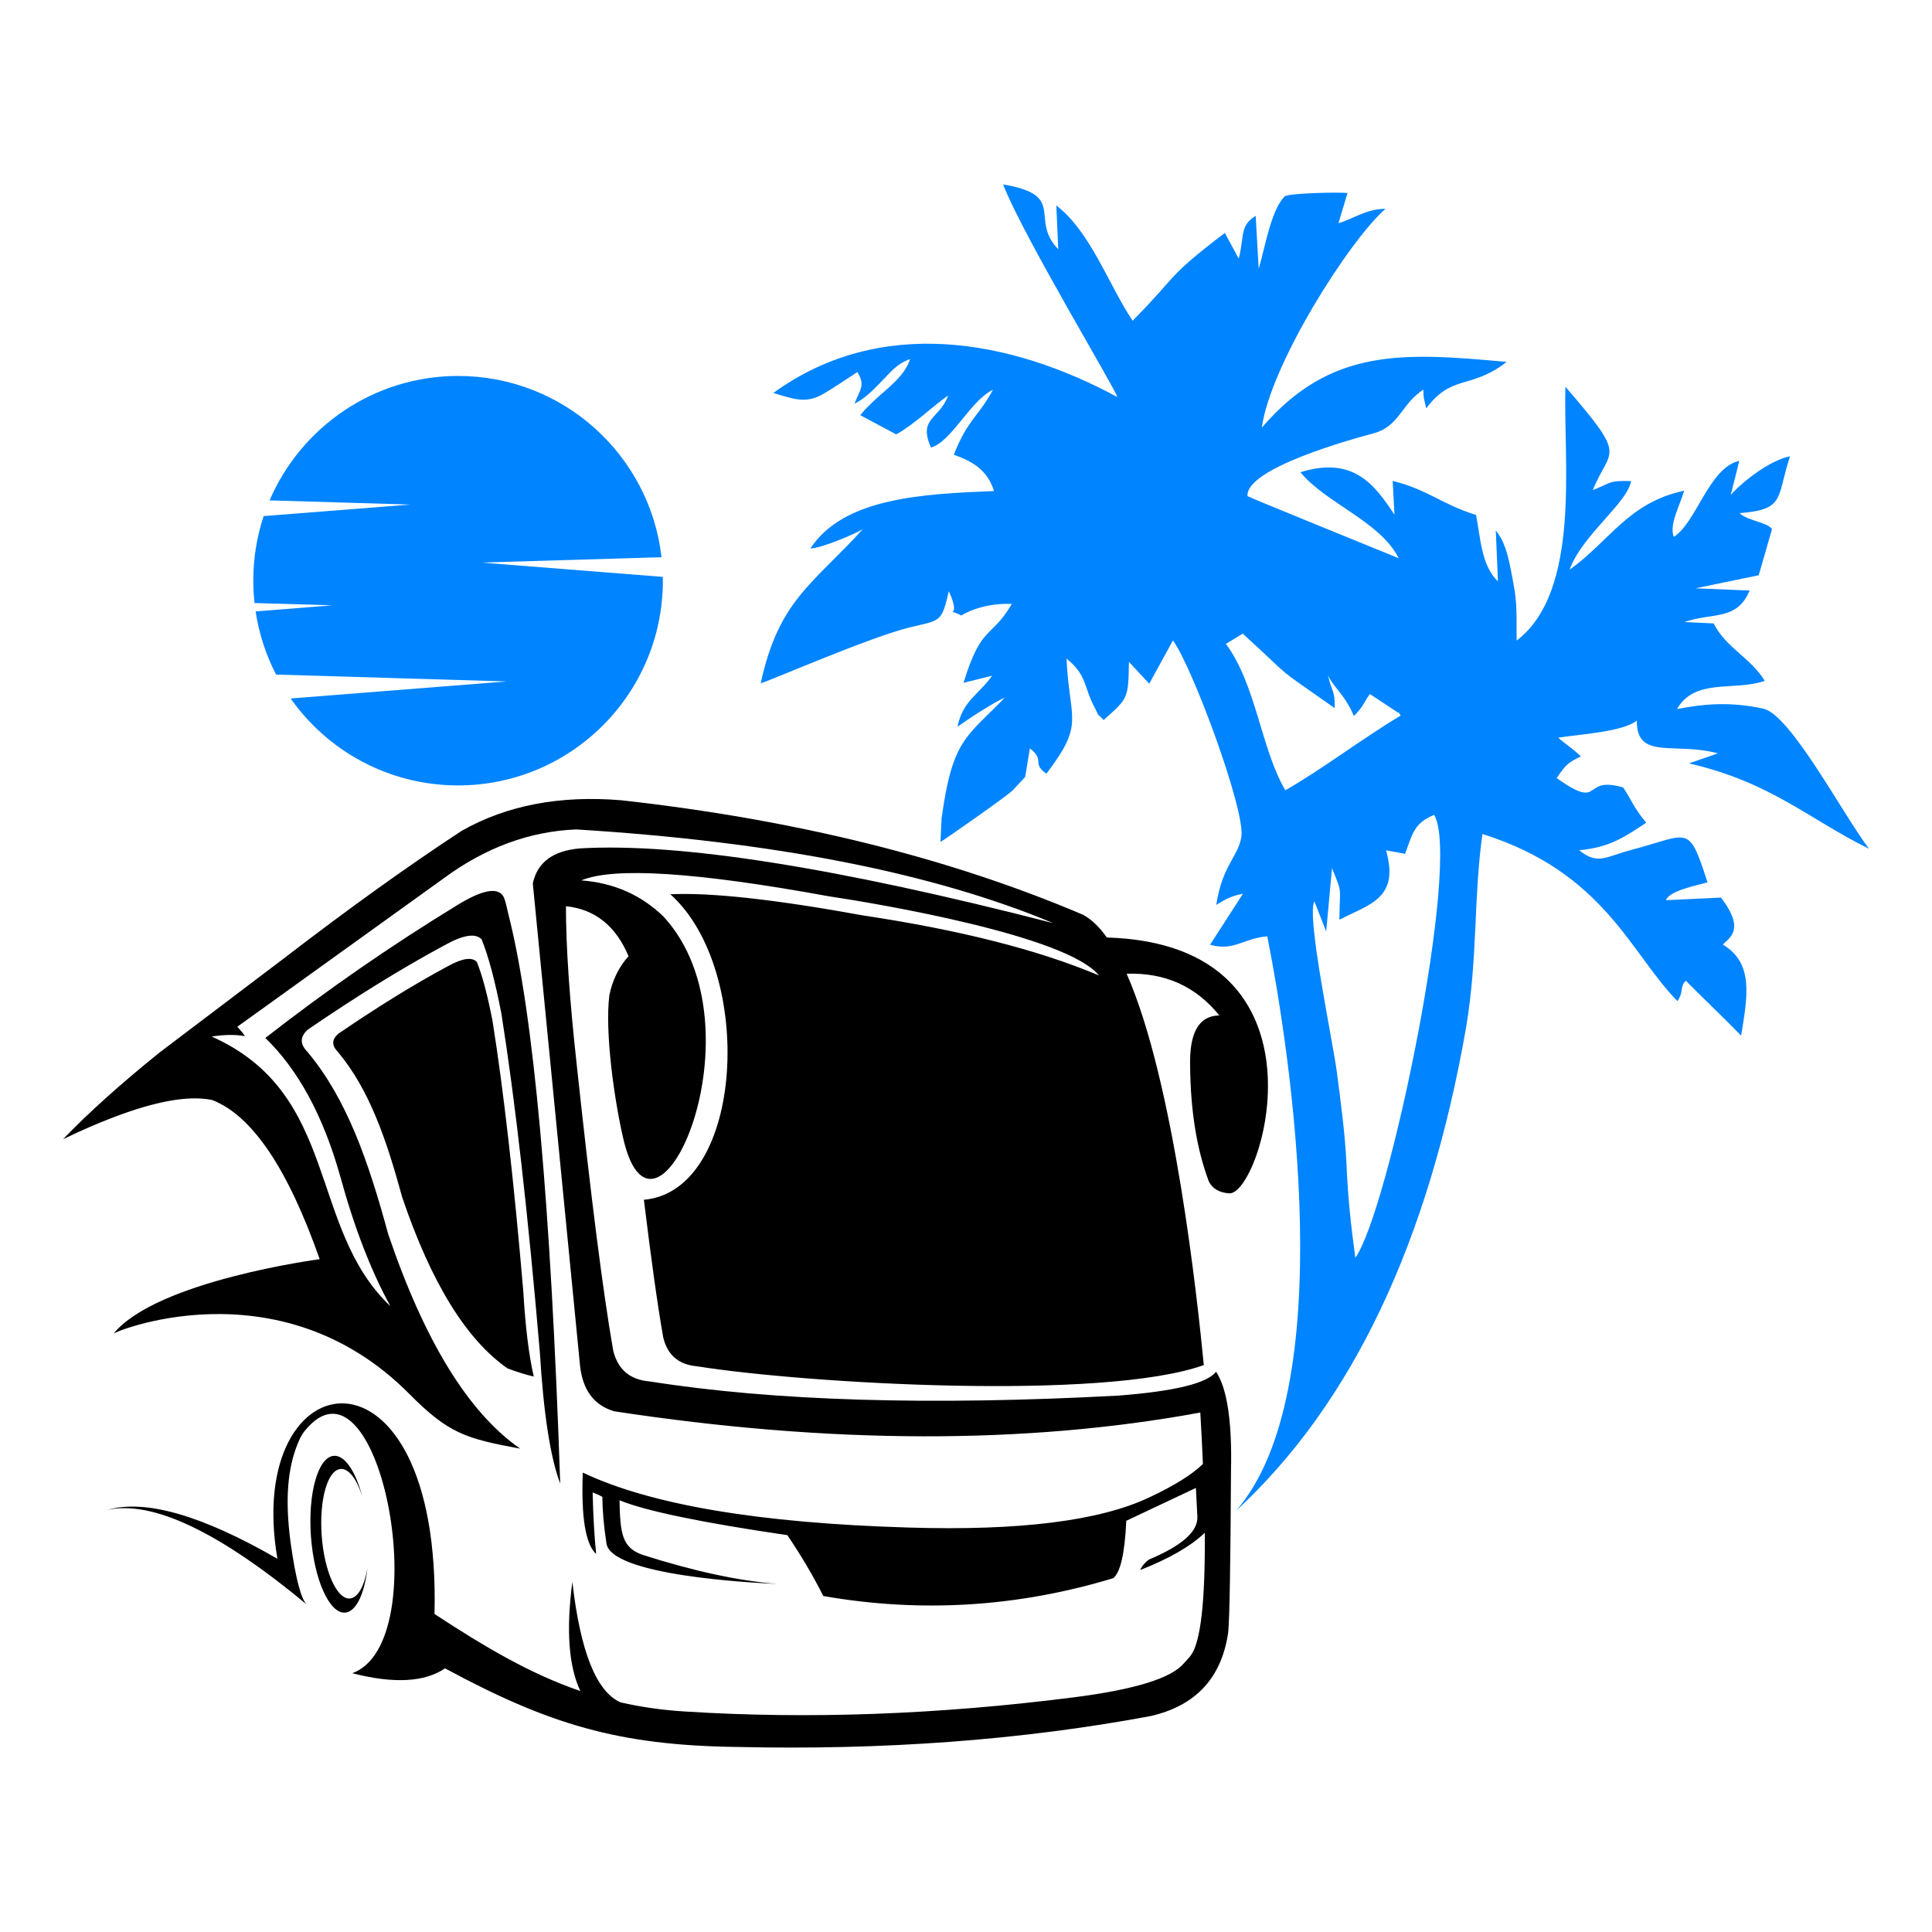
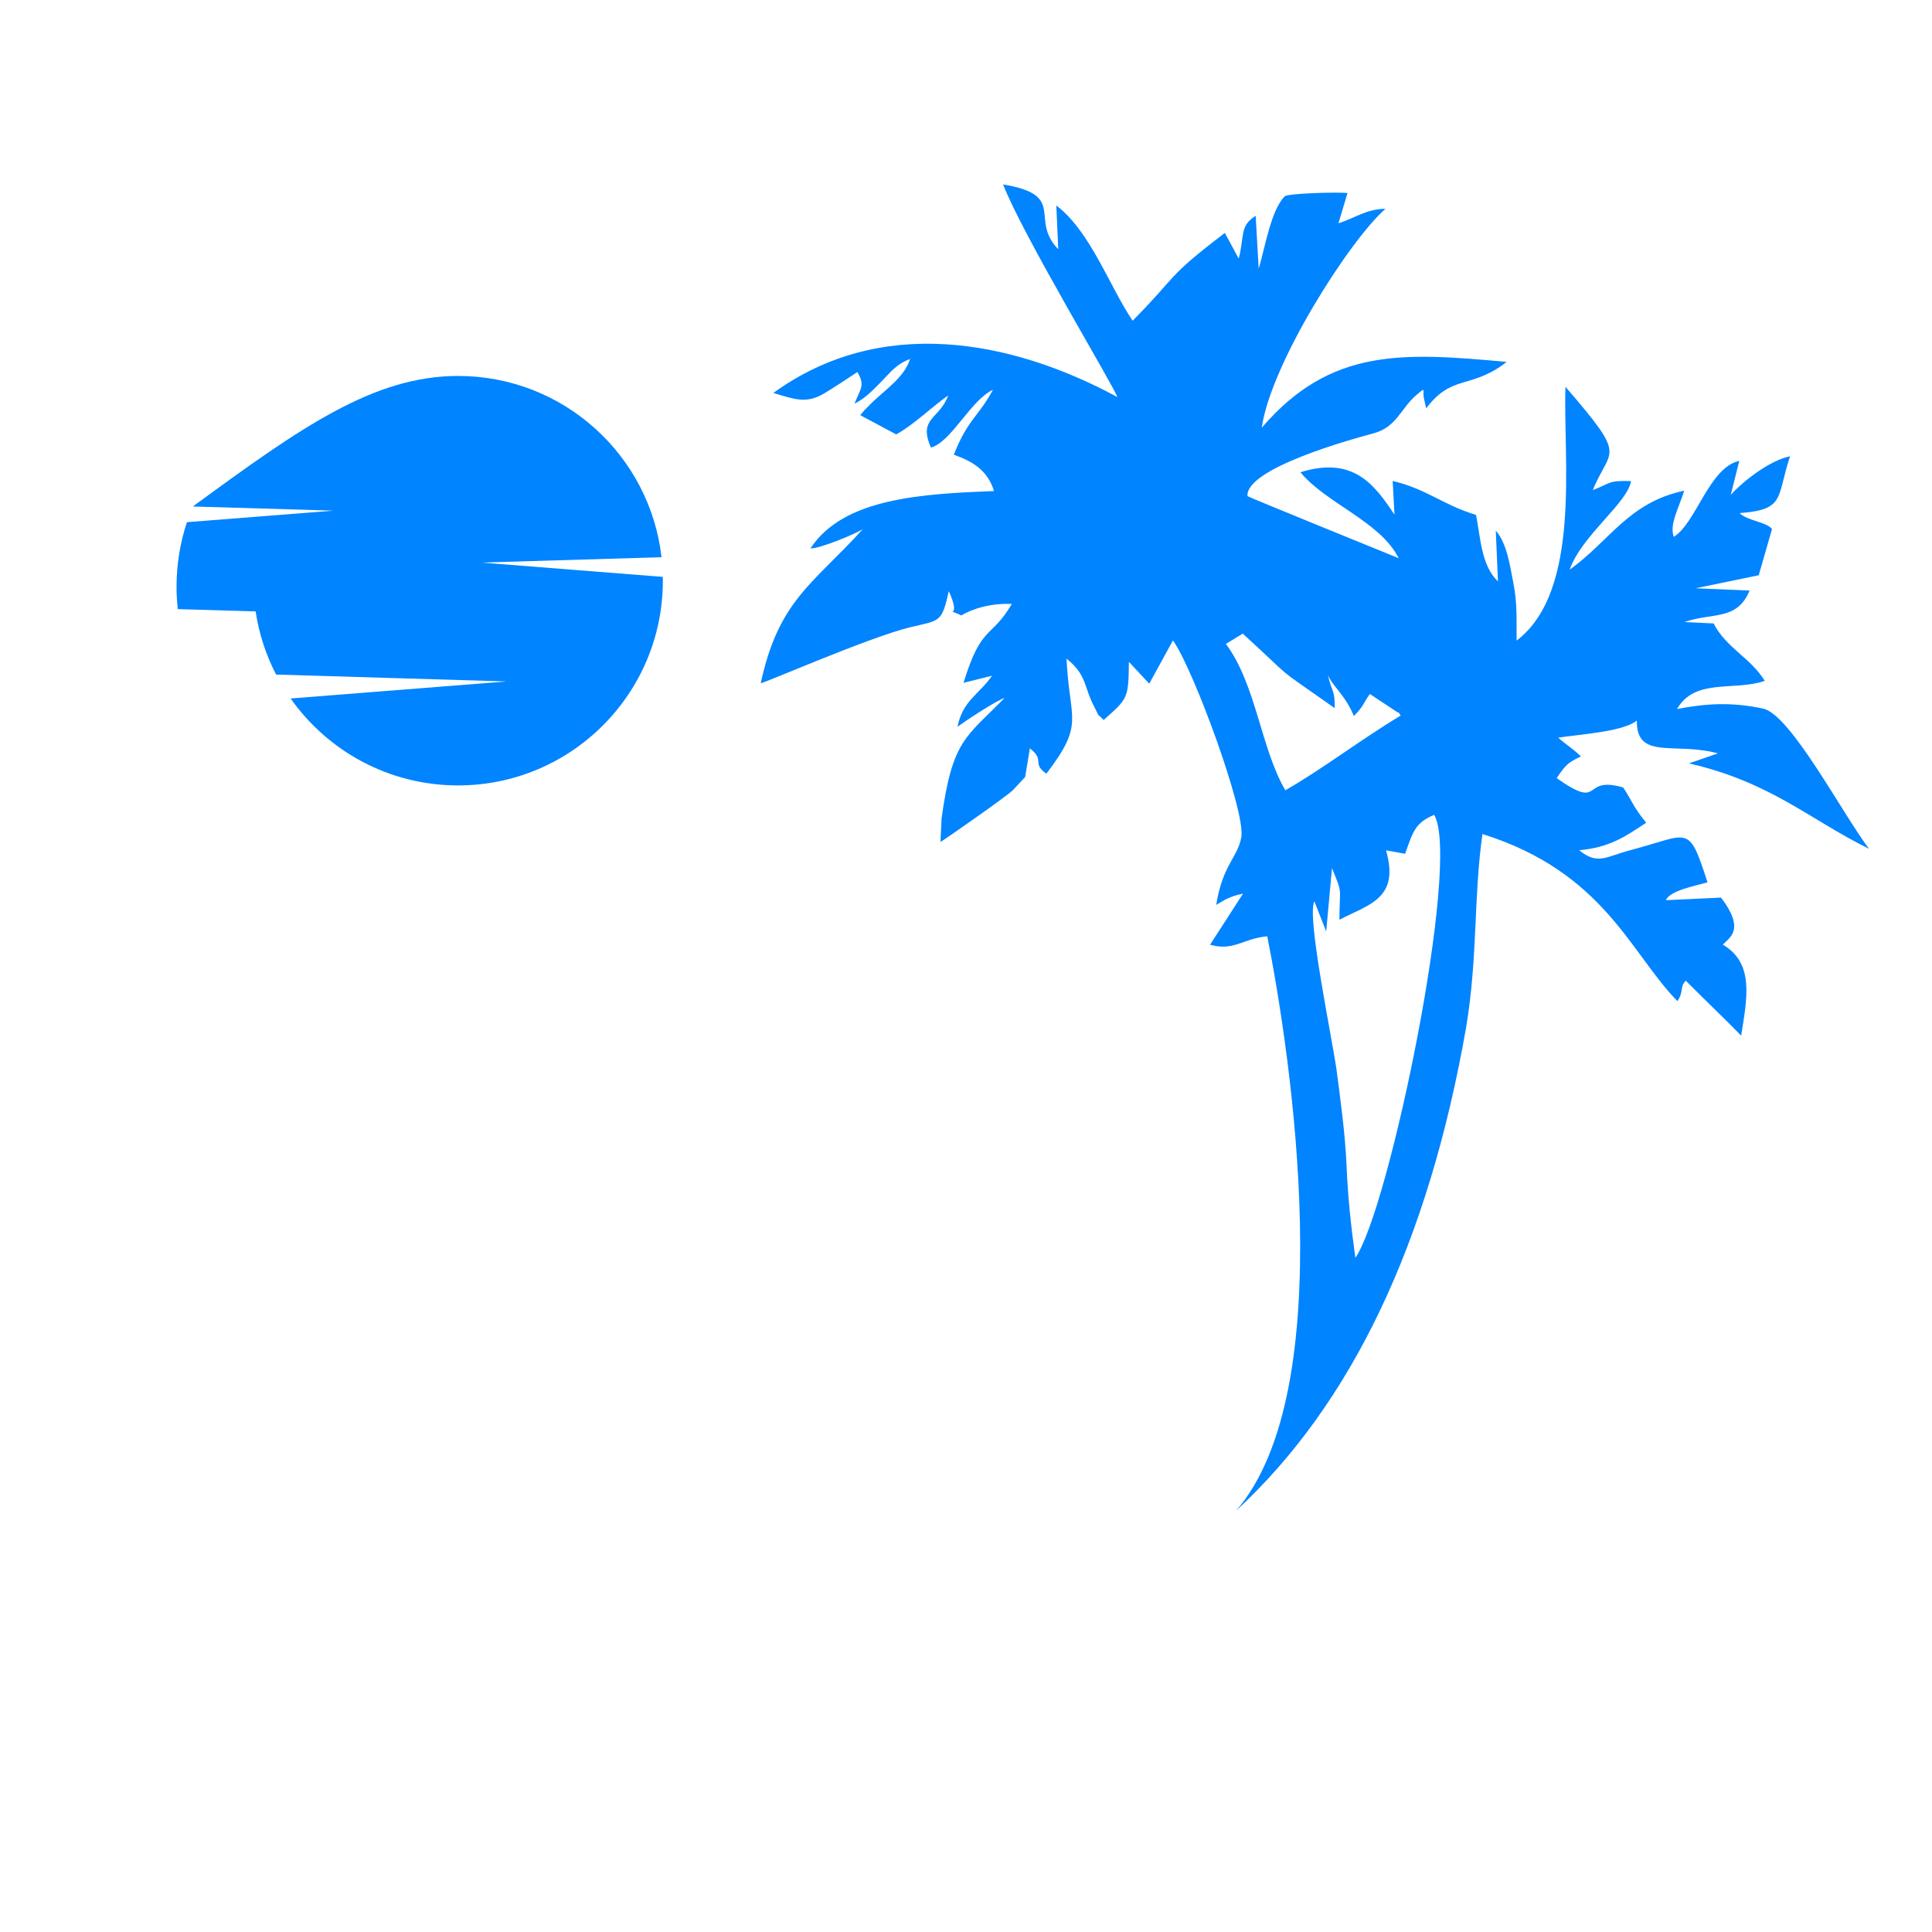
<svg xmlns="http://www.w3.org/2000/svg" version="1.1" id="Calque_1" x="0px" y="0px" width="32px" height="32px" viewBox="131.75 35.75 32 32" enable-background="new 131.75 35.75 32 32" xml:space="preserve">
  <g>
    <path fill="#0084FF" d="M144.35,47.067c0.082-0.011,1.801-0.763,2.47-0.926c0.499-0.122,0.526-0.068,0.645-0.599   c0.237,0.516-0.12,0.242,0.207,0.402c0.214-0.127,0.512-0.204,0.837-0.191c-0.345,0.587-0.502,0.332-0.8,1.307l0.473-0.118   c-0.223,0.317-0.485,0.412-0.573,0.845c0.163-0.118,0.617-0.416,0.781-0.479c-0.64,0.661-0.864,0.684-1.045,2.002l-0.018,0.385   c0.017-0.001,1.099-0.756,1.199-0.857l0.204-0.219l0.078-0.474c0.262,0.205,0.02,0.239,0.273,0.42   c0.645-0.845,0.381-0.871,0.334-1.906c0.342,0.276,0.282,0.459,0.457,0.793c0.111,0.213,0.012,0.072,0.158,0.224   c0.399-0.36,0.411-0.343,0.418-0.964l0.337,0.362l0.393-0.717c0.339,0.475,1.202,2.827,1.133,3.254   c-0.056,0.338-0.313,0.462-0.416,1.127c0.097-0.053,0.197-0.139,0.443-0.186l-0.546,0.846c0.397,0.11,0.539-0.102,0.948-0.14   c0.394,1.984,1.221,7.518-0.518,9.516c1.92-1.774,3.189-4.445,3.813-8.015c0.194-1.175,0.12-2.142,0.269-3.195   c2.019,0.633,2.455,1.983,3.23,2.768c0.113-0.173,0.029-0.224,0.138-0.339c0.308,0.311,0.631,0.617,0.917,0.91   c0.101-0.63,0.218-1.2-0.304-1.507c0.106-0.1,0.211-0.18,0.184-0.363c-0.021-0.142-0.129-0.306-0.214-0.416l-0.911,0.043   c0.056-0.162,0.529-0.247,0.688-0.296c-0.321-0.985-0.287-0.793-1.279-0.532c-0.401,0.105-0.54,0.252-0.847,0   c0.511-0.044,0.773-0.233,1.11-0.455c-0.229-0.283-0.224-0.347-0.381-0.584c-0.709-0.206-0.316,0.398-1.102-0.155   c0.158-0.233,0.192-0.258,0.402-0.359c-0.143-0.14-0.252-0.198-0.376-0.311c0.37-0.057,1.063-0.096,1.302-0.282   c-0.007,0.661,0.63,0.348,1.343,0.542l-0.479,0.166c1.362,0.313,2,0.933,2.981,1.414c-0.448-0.595-1.299-2.222-1.752-2.321   c-0.563-0.122-1.005-0.074-1.428,0.007c0.301-0.52,0.949-0.291,1.454-0.467c-0.229-0.377-0.646-0.551-0.847-0.951l-0.484-0.023   c0.47-0.164,0.87-0.016,1.08-0.522l-0.896-0.037l1.047-0.216l0.22-0.765c-0.09-0.12-0.408-0.136-0.537-0.264   c0.767-0.059,0.607-0.258,0.836-0.941c-0.328,0.063-0.777,0.409-0.982,0.639l0.141-0.564c-0.501,0.112-0.71,1.023-1.084,1.259   c-0.08-0.201,0.09-0.496,0.172-0.765c-0.929,0.199-1.227,0.828-1.898,1.309c0.201-0.569,0.964-1.109,1.016-1.468   c-0.384-0.01-0.321,0.03-0.632,0.149c0.291-0.716,0.59-0.502-0.453-1.71c-0.042,1.182,0.273,3.381-0.809,4.203   c-0.005-0.334,0.016-0.599-0.054-0.954c-0.056-0.284-0.106-0.657-0.291-0.867l0.036,0.841c-0.274-0.26-0.287-0.707-0.363-1.101   c-0.562-0.172-0.809-0.426-1.381-0.563l0.03,0.559c-0.325-0.49-0.677-0.978-1.558-0.703c0.424,0.516,1.322,0.814,1.628,1.424   c-0.314-0.13-2.471-1.003-2.505-1.029c-0.031-0.455,1.689-0.933,2.083-1.038c0.396-0.105,0.452-0.42,0.732-0.651   c0.159-0.133,0.069-0.06,0.116,0.105l0.029,0.131c0.415-0.553,0.711-0.324,1.27-0.722c0.016-0.012,0.041-0.032,0.062-0.048   c-1.712-0.155-2.912-0.241-4.055,1.09c0.148-1.059,1.462-3.117,2.049-3.625c-0.316-0.001-0.525,0.164-0.779,0.238l0.15-0.5   c-0.164-0.017-0.966,0.003-1.039,0.054c-0.228,0.227-0.324,0.838-0.432,1.2l-0.05-0.876c-0.271,0.167-0.183,0.336-0.281,0.708   l-0.23-0.425c-1.002,0.765-0.755,0.674-1.527,1.454c-0.382-0.563-0.698-1.479-1.264-1.908l0.032,0.724   c-0.488-0.5,0.158-0.894-0.913-1.073c0.314,0.824,1.878,3.416,1.89,3.52c-1.783-0.963-3.934-1.345-5.696-0.066   c0.34,0.101,0.521,0.172,0.788,0.037c0.116-0.059,0.53-0.334,0.604-0.384c0.132,0.223,0.052,0.271-0.048,0.525   c0.164-0.085,0.264-0.182,0.421-0.342c0.193-0.196,0.267-0.31,0.5-0.399c-0.094,0.302-0.407,0.504-0.639,0.73   c-0.014,0.015-0.032,0.033-0.045,0.046c-0.102,0.106-0.027,0.015-0.141,0.155l0.595,0.318c0.294-0.161,0.606-0.469,0.861-0.645   c-0.142,0.396-0.505,0.37-0.285,0.863c0.34-0.096,0.657-0.785,1.027-0.957c-0.254,0.464-0.413,0.482-0.649,1.075   c0.325,0.116,0.561,0.264,0.666,0.602c-1.194,0.048-2.492,0.114-3.041,0.951c0.166,0.002,0.757-0.245,0.87-0.322   C145.213,45.428,144.648,45.688,144.35,47.067 M152.334,46.245c0.926,0.845,0.432,0.465,1.522,1.233   c0.009-0.3-0.052-0.271-0.112-0.551c0.067,0.18,0.283,0.326,0.431,0.683c0.175-0.181,0.144-0.197,0.264-0.365l0.463,0.306   c0.013-0.015,0.033,0.033,0.048,0.051c-0.651,0.39-1.328,0.908-1.911,1.237c-0.403-0.684-0.482-1.748-0.984-2.424L152.334,46.245z    M154.052,55.033c-0.022-0.498-0.099-1.063-0.162-1.543c-0.07-0.521-0.503-2.568-0.37-2.811l0.196,0.499l0.096-1.049   c0.183,0.45,0.124,0.292,0.123,0.855c0.492-0.257,1.001-0.349,0.772-1.15l0.316,0.058c0.13-0.363,0.16-0.509,0.481-0.646   c0.453,0.76-0.747,6.545-1.305,7.337C154.124,56.039,154.075,55.581,154.052,55.033z" />
-     <path d="M143.342,57.316c-0.152-0.271-0.29-0.708-0.414-1.307c0.119,0.927,0.179,1.391,0.179,1.391   c0.056,0.42,0.272,0.502,0.727,0.582c1.498,0.165,2.246,0.248,2.246,0.248c-0.636-0.112-1.166-0.222-1.589-0.329   c-0.15-0.038-0.298-0.081-0.447-0.123C143.741,57.695,143.516,57.63,143.342,57.316 M140.591,58.55   c-0.08-0.344-0.139-0.816-0.174-1.416c-0.155-1.822-0.325-3.313-0.509-4.473c-0.083-0.428-0.169-0.754-0.26-0.978   c-0.081-0.087-0.245-0.062-0.492,0.077c-0.551,0.296-1.152,0.667-1.804,1.113c-0.108,0.095-0.11,0.193-0.007,0.298   c0.518,0.62,0.801,1.434,1.066,2.407c0.479,1.416,1.062,2.361,1.745,2.837C140.319,58.476,140.465,58.521,140.591,58.55z    M137.078,61.181c-0.042-0.592,0.098-1.085,0.314-1.1c0.134-0.011,0.265,0.166,0.355,0.443c-0.109-0.404-0.286-0.674-0.467-0.661   c-0.261,0.019-0.431,0.615-0.38,1.332c0.052,0.717,0.305,1.283,0.565,1.265c0.184-0.013,0.322-0.312,0.371-0.738   c-0.05,0.295-0.156,0.494-0.292,0.504C137.33,62.242,137.12,61.773,137.078,61.181z M136.345,61.568   c-1.249-0.72-2.187-0.99-2.814-0.81c0.748-0.16,1.849,0.363,3.304,1.571c-0.096-0.084-0.187-0.425-0.271-1.024   c-0.099-0.737-0.046-1.248,0.121-1.654c0.047-0.113,0.079-0.169,0.164-0.261c1.202-1.313,2.131,3.563,0.736,4.074   c0.689,0.177,1.201,0.148,1.536-0.081c1.718,0.927,2.866,1.276,4.832,1.302l0,0c2.433,0.056,4.717-0.113,6.852-0.511   c0.75-0.17,1.18-0.633,1.288-1.388c0.023-0.239,0.038-1.13,0.046-2.674c0.019-0.816-0.063-1.364-0.247-1.642   c-0.147,0.192-0.688,0.324-1.623,0.396c-3.124,0.167-5.712,0.089-7.763-0.236c-0.324-0.027-0.524-0.198-0.6-0.514   c-0.166-0.945-0.366-2.518-0.602-4.717c-0.121-1.096-0.181-1.975-0.18-2.639c0.479,0.049,0.825,0.324,1.037,0.828   c-0.159,0.175-0.265,0.39-0.318,0.645c-0.078,0.615,0.084,1.755,0.234,2.391c0.528,2.238,2.346-1.851,0.667-3.688   c-0.37-0.362-0.825-0.563-1.366-0.604c0.537-0.225,1.901-0.138,4.092,0.262c0.848,0.127,3.954,0.653,4.482,1.313   c-0.012-0.006-0.022-0.01-0.034-0.015c-0.995-0.415-2.284-0.741-3.87-0.979c-1.46-0.266-2.525-0.383-3.195-0.351   c1.407,1.257,1.235,4.915-0.438,5.06c0.119,0.979,0.225,1.74,0.32,2.279c0.07,0.293,0.256,0.452,0.558,0.479   c1.823,0.289,6.734,0.573,8.396-0.02c-0.107-1.09-0.487-4.682-1.278-6.482c0.635-0.021,1.146,0.208,1.535,0.691   c-0.337,0.004-0.498,0.282-0.484,0.838c0.007,0.742,0.11,1.38,0.311,1.914c0.061,0.116,0.17,0.182,0.329,0.194   c0.533,0.073,1.842-4.124-2.019-4.237c-0.122-0.172-0.253-0.3-0.391-0.375c-2.215-0.944-4.766-1.577-7.651-1.898   c-1.017-0.085-1.898,0.083-2.644,0.506c-0.896,0.587-1.882,1.295-2.958,2.123l-0.386,0.292l0,0l0,0l-1.663,1.259   c-0.652,0.526-1.184,1.004-1.595,1.434c0.292-0.142,0.565-0.26,0.817-0.356c0.713-0.275,1.263-0.373,1.649-0.294   c0.661,0.252,1.255,1.131,1.784,2.637c0,0-2.7,0.355-3.417,1.236c-0.083,0.004,2.724-1.205,4.906,1   c0.644,0.649,0.928,0.736,1.832,0.902c-0.856-0.594-1.584-1.779-2.186-3.553c-0.332-1.22-0.687-2.24-1.336-3.017   c-0.13-0.131-0.127-0.256,0.008-0.373c0.817-0.559,1.57-1.023,2.26-1.394c0.31-0.173,0.515-0.206,0.616-0.097   c0.113,0.28,0.222,0.688,0.326,1.225c0.23,1.452,0.442,3.32,0.637,5.604c0.062,1.025,0.174,1.752,0.338,2.184   c-0.157-4.658-0.443-7.8-0.857-9.424c-0.021-0.081-0.052-0.26-0.094-0.316c-0.102-0.138-0.347-0.088-0.737,0.148   c-1.112,0.679-2.177,1.416-3.196,2.211c0.543,0.525,0.956,1.285,1.237,2.28c0.236,0.861,0.515,1.584,0.835,2.163   c-1.371-1.293-0.832-3.519-2.96-4.466c0.202-0.033,0.385-0.036,0.551-0.007c-0.035-0.052-0.078-0.104-0.127-0.156   c0,0,1.138-0.818,3.415-2.456c0.692-0.511,1.425-0.781,2.198-0.812c3.275,0.202,5.908,0.719,7.901,1.552   c-3.578-0.921-6.19-1.334-7.836-1.238c-0.449,0.037-0.71,0.231-0.784,0.581c0,0,0.261,2.657,0.781,7.974   c0.041,0.412,0.229,0.667,0.565,0.768c3.581,0.546,6.818,0.553,9.71,0.021c0.018,0.3,0.031,0.584,0.043,0.852   c-0.18,0.176-0.476,0.36-0.885,0.552c-0.822,0.391-2.153,0.557-3.989,0.501c-2.475-0.073-4.273-0.377-5.397-0.91   c-0.029,0.737,0.045,1.188,0.221,1.347c-0.03-0.292-0.049-0.631-0.058-1.019c0.06,0.022,0.113,0.047,0.161,0.073   c0.001,0.223,0.023,0.475,0.066,0.759c0.043,0.544,2.412,0.666,2.837,0.684c-0.636-0.049-1.38-0.209-2.234-0.481   c-0.342-0.119-0.374-0.348-0.385-0.905c0.429,0.177,1.356,0.369,2.78,0.578c0.229,0.338,0.427,0.673,0.595,1.008   c1.618,0.283,3.219,0.184,4.802-0.295c0.12-0.095,0.192-0.412,0.217-0.951c0,0,0.385-0.183,1.153-0.544   c0,0,0.008,0.157,0.024,0.472c0.014,0.247-0.254,0.485-0.804,0.715c-0.068,0.052-0.115,0.108-0.141,0.172   c0.479-0.188,0.835-0.394,1.068-0.616c0.009,1.139-0.069,1.816-0.233,2.033c-0.026,0.035-0.081,0.091-0.115,0.13   c-0.206,0.245-0.809,0.432-1.805,0.56c-2.251,0.288-4.402,0.367-6.453,0.237c-0.382-0.023-0.735-0.075-1.07-0.151   c-0.401-0.176-0.667-0.841-0.799-1.996c-0.105,0.799-0.061,1.4,0.133,1.808c-0.832-0.285-1.578-0.728-2.416-1.276   C139.062,57.746,135.772,58.227,136.345,61.568z" />
-     <path fill="#0084FF" d="M139.338,41.977c1.742,0,3.176,1.313,3.369,3.002l-2.981,0.089l3.002,0.237   c0,0.021,0.001,0.041,0.001,0.063c0,1.873-1.519,3.391-3.392,3.391c-1.146,0-2.16-0.569-2.773-1.44l3.576-0.282l-3.817-0.114   c-0.167-0.322-0.283-0.674-0.339-1.046l1.271-0.101l-1.289-0.038c-0.014-0.122-0.021-0.246-0.021-0.371   c0-0.374,0.061-0.733,0.172-1.069l2.427-0.191l-2.329-0.069C136.735,42.827,137.937,41.977,139.338,41.977" />
+     <path fill="#0084FF" d="M139.338,41.977c1.742,0,3.176,1.313,3.369,3.002l-2.981,0.089l3.002,0.237   c0,0.021,0.001,0.041,0.001,0.063c0,1.873-1.519,3.391-3.392,3.391c-1.146,0-2.16-0.569-2.773-1.44l3.576-0.282l-3.817-0.114   c-0.167-0.322-0.283-0.674-0.339-1.046l-1.289-0.038c-0.014-0.122-0.021-0.246-0.021-0.371   c0-0.374,0.061-0.733,0.172-1.069l2.427-0.191l-2.329-0.069C136.735,42.827,137.937,41.977,139.338,41.977" />
  </g>
</svg>